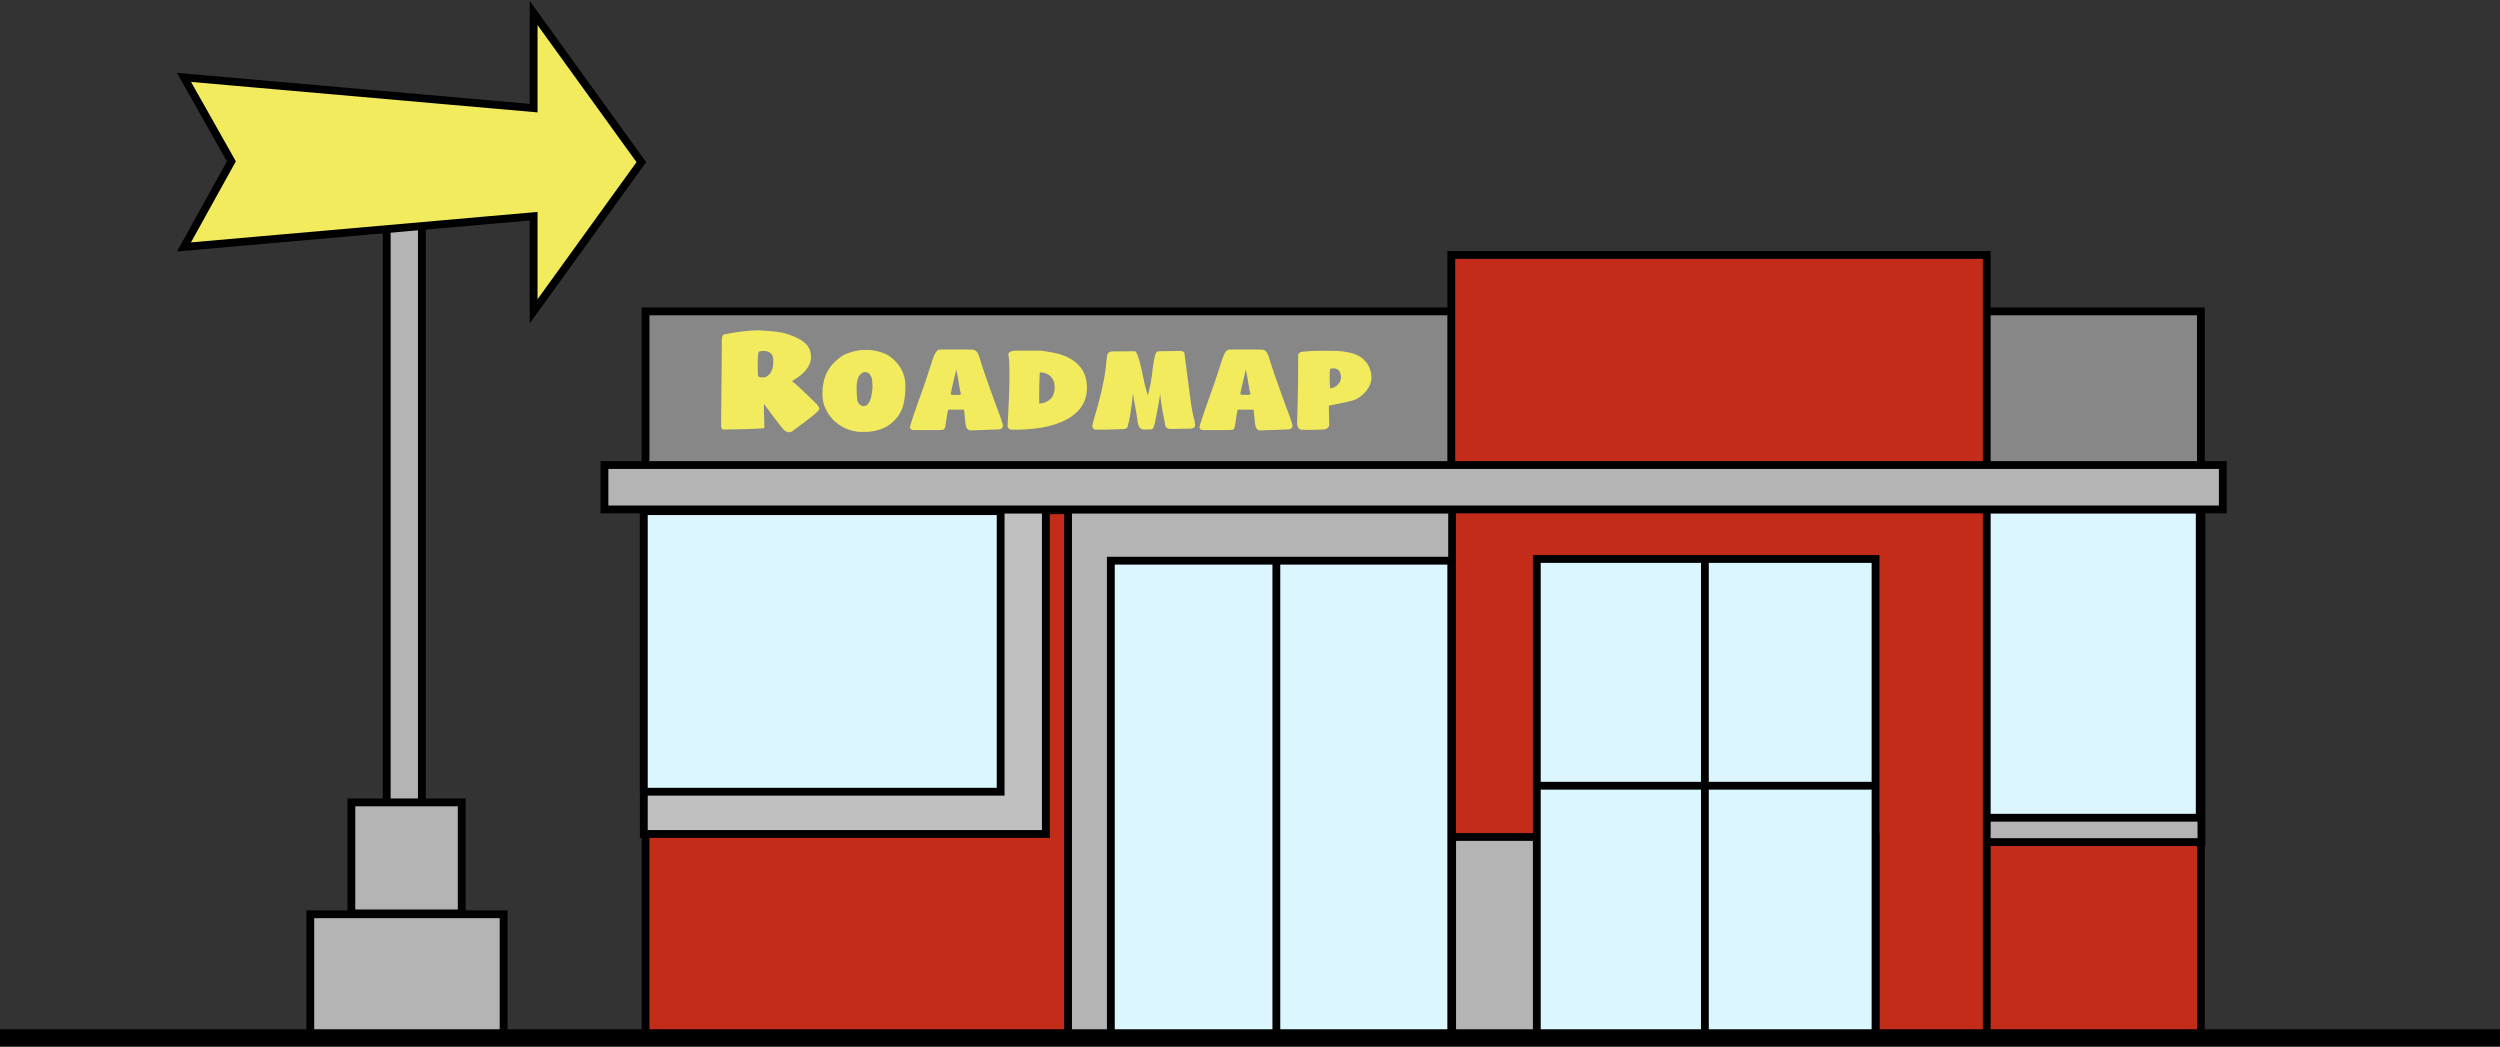
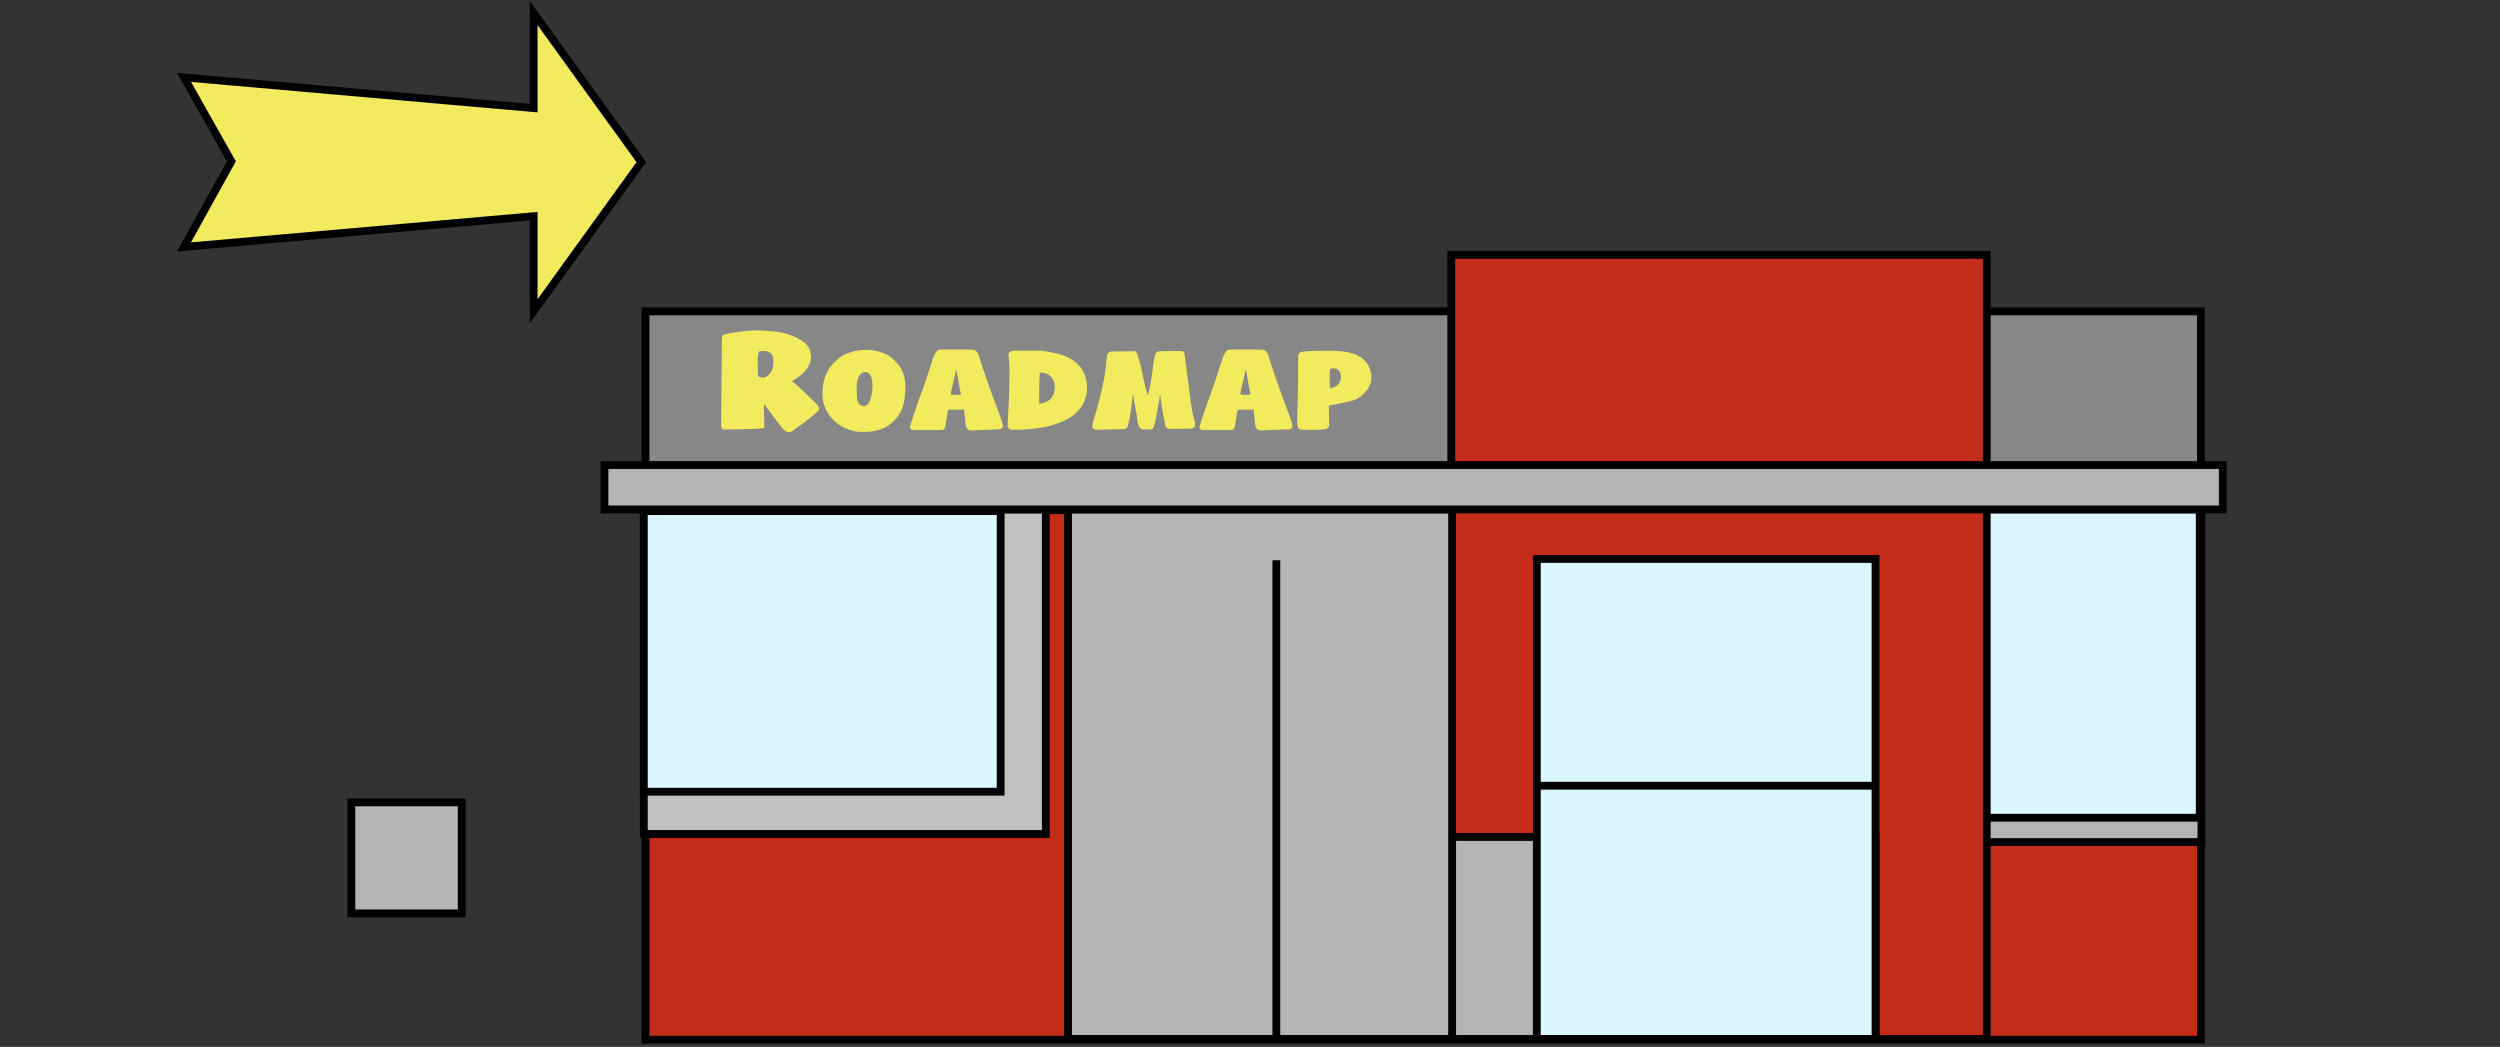
<svg xmlns="http://www.w3.org/2000/svg" width="1920" height="804" viewBox="0 0 1920 804" fill="none">
  <rect x="0" y="0" width="1920" height="804" fill="#333333" stroke="none" />
  <g clip-path="url(#clip0_1_6)">
    <path d="M1690.3 387.308H495.758V798.496H1690.3V387.308Z" fill="#C32C18" stroke="black" stroke-width="6" stroke-miterlimit="10" />
    <path d="M1690.3 239.138H495.758V391.849H1690.3V239.138Z" fill="#878787" stroke="black" stroke-width="6" stroke-miterlimit="10" />
    <path d="M1690.71 389.933H1456.19V646.713H1690.71V389.933Z" fill="#B3B4B3" stroke="black" stroke-width="6" stroke-miterlimit="10" />
    <path d="M1689.39 391.245H1514.65V628.025H1689.39V391.245Z" fill="#DBF6FF" stroke="black" stroke-width="6" stroke-miterlimit="10" />
    <path d="M1525.82 195.791H1114.58V797.903H1525.82V195.791Z" fill="#C32C18" stroke="black" stroke-width="6" stroke-miterlimit="10" />
    <path d="M803.198 391.245H494.445V640.487H803.198V391.245Z" fill="#C0C0C0" stroke="black" stroke-width="6" stroke-miterlimit="10" />
    <path d="M768.497 392.546H494.445V608.036H768.497V392.546Z" fill="#DBF6FF" stroke="black" stroke-width="6" stroke-miterlimit="10" />
    <path d="M1440.41 642.788H1115.23V797.904H1440.41V642.788Z" fill="#B3B4B3" stroke="black" stroke-width="6" stroke-miterlimit="10" />
    <path d="M1440.41 429.295H1180.27V797.903H1440.41V429.295Z" fill="#DBF6FF" stroke="black" stroke-width="6" stroke-miterlimit="10" />
    <path d="M1115.23 391.245H820.273V797.903H1115.23V391.245Z" fill="#B3B4B3" stroke="black" stroke-width="6" stroke-miterlimit="10" />
-     <path d="M1114.58 430.608H853.125V797.903H1114.58V430.608Z" fill="#DBF6FF" stroke="black" stroke-width="6" stroke-miterlimit="10" />
-     <path d="M386.774 702.139H238.312V797.903H386.774V702.139Z" fill="#B3B4B3" stroke="black" stroke-width="6" stroke-miterlimit="10" />
-     <path d="M324 168H297V623H324V168Z" fill="#B3B4B3" stroke="black" stroke-width="6" stroke-miterlimit="10" />
    <path d="M354.598 616.225H269.852V701.489H354.598V616.225Z" fill="#B3B4B3" stroke="black" stroke-width="6" stroke-miterlimit="10" />
    <path d="M1707.12 357.144H464.219V391.245H1707.12V357.144Z" fill="#B3B4B3" stroke="black" stroke-width="6" stroke-miterlimit="10" />
-     <path d="M1309.35 429.295V798.228" stroke="black" stroke-width="6" stroke-miterlimit="10" />
-     <path d="M-35 797L1924 797" stroke="black" stroke-width="13" stroke-miterlimit="10" />
    <path d="M980.242 430.271V797.253" stroke="black" stroke-width="6" stroke-miterlimit="10" />
    <path d="M1179.28 603.437H1439.43" stroke="black" stroke-width="6" stroke-miterlimit="10" />
    <path d="M451.19 67.273L409.835 10V83.046L141.297 59.421L177.697 123.93L141.297 189.646L409.835 166.022V239.067L451.19 181.806L492.546 124.534L451.19 67.273Z" fill="#F2EB5E" stroke="black" stroke-width="6" stroke-miterlimit="10" />
    <path d="M608.219 331.404C605.711 332.677 603.222 331.797 600.751 328.765C596.671 323.636 592.104 317.59 587.05 310.627H586.657V312.817C586.657 314.315 586.788 319.593 587.05 328.652C587.05 329.176 577.111 329.588 557.233 329.888H555.885C554.65 329.888 553.957 329.027 553.808 327.305C553.808 324.235 553.864 317.609 553.976 307.427C554.126 297.207 554.219 287.717 554.257 278.958C554.332 270.198 554.369 264.133 554.369 260.764C554.369 258.031 555.268 256.665 557.064 256.665C566.76 254.681 575.351 253.689 582.838 253.689C593.62 254.288 600.489 255.111 603.446 256.16C612.693 259.005 618.551 262.542 621.022 266.772C621.92 268.195 622.557 270.497 622.931 273.679C622.931 280.53 618.476 286.594 609.567 291.873L608.275 292.771C610.896 294.605 617.297 300.557 627.479 310.627C628.64 311.975 629.22 313.154 629.22 314.165C629.22 315.475 622.22 321.222 608.219 331.404ZM583.063 270.029C582.277 270.404 581.884 273.511 581.884 279.351C581.884 281.559 581.94 284.161 582.052 287.156C582.052 288.953 582.82 289.851 584.354 289.851H585.141L587.611 289.739C591.804 287.904 593.9 283.918 593.9 277.778V276.936C593.9 271.995 591.355 269.524 586.264 269.524C584.542 269.599 583.475 269.767 583.063 270.029ZM664.315 268.738H665.607C671.334 268.738 676.912 270.142 682.34 272.949C690.988 278.939 695.33 286.781 695.368 296.477C695.368 301.905 694.787 306.903 693.627 311.47C692.055 316.823 688.985 321.39 684.418 325.171C679.851 328.914 673.843 331.086 666.393 331.685H659.318C654.227 331.011 649.903 329.607 646.347 327.473C639.908 323.58 635.453 318.189 632.982 311.301C632.121 308.718 631.691 306.173 631.691 303.665C631.653 303.215 631.635 302.766 631.635 302.317C631.635 296.926 632.514 292.078 634.274 287.773C635.397 285.19 636.913 282.72 638.822 280.361C642.903 275.757 646.927 272.762 650.895 271.377C655.35 269.618 659.823 268.738 664.315 268.738ZM664.147 285.752C663.473 285.752 662.706 286.014 661.845 286.538C659.187 288.335 657.858 292.172 657.858 298.049C657.858 300.557 658.026 303.515 658.363 306.921C658.962 309.879 660.516 311.545 663.024 311.919C664.671 311.919 665.963 311.245 666.898 309.897C668.695 307.427 669.762 303.309 670.099 297.544C670.099 294.474 669.893 292.078 669.481 290.356C668.508 287.287 666.73 285.752 664.147 285.752ZM746.354 268.513H746.635C748.956 268.513 750.678 270.067 751.801 273.174C754.197 281.297 758.539 293.894 764.828 310.964C767.673 318.189 769.526 323.58 770.387 327.136C769.938 328.896 768.852 329.775 767.13 329.775L745.68 330.562C743.209 330.562 741.806 328.727 741.469 325.059C740.757 318.919 740.402 315.494 740.402 314.783V314.614H728.329C727.992 314.614 727.243 318.751 726.083 327.024C725.671 328.896 725.11 329.906 724.398 330.056C723.837 330.168 722.882 330.243 721.535 330.281H701.601C700.178 330.281 699.242 329.663 698.793 328.428C698.793 326.93 702.443 316.093 709.743 295.916C711.54 290.712 713.786 283.88 716.481 275.42C718.053 270.778 719.831 268.457 721.815 268.457H743.153C743.228 268.457 744.295 268.476 746.354 268.513ZM734.337 284.236C731.567 295.728 730.182 301.755 730.182 302.317C730.182 302.953 730.781 303.271 731.979 303.271H735.91C737.145 303.271 737.838 303.009 737.987 302.485V302.261L737.257 299.565C735.573 289.308 734.656 284.18 734.506 284.18L734.337 284.236ZM779.035 269.299H799.306C808.103 270.497 813.774 271.695 816.32 272.893C822.347 274.915 827.139 278.34 830.695 283.169C833.428 287.474 834.794 292.228 834.794 297.432V297.825C834.794 307.371 830.583 314.895 822.16 320.398C812.951 326.388 799.755 329.588 782.572 330H777.125C775.478 330 774.374 329.214 773.812 327.642C774.786 310.384 775.272 297.076 775.272 287.717C775.272 279.893 774.992 274.802 774.43 272.444C774.43 270.684 775.965 269.636 779.035 269.299ZM798.52 286.033C798.22 292.097 798.07 298.18 798.07 304.282C798.07 306.154 798.089 308.026 798.126 309.897C801.496 309.86 804.565 308.55 807.335 305.967C808.945 303.983 809.844 301.231 810.031 297.712C809.993 295.466 809.675 293.651 809.076 292.266C807.13 288.148 803.611 286.07 798.52 286.033ZM871.63 269.749C873.314 269.749 875.86 278.415 879.267 295.747L881.513 303.721C883.085 298.405 884.358 291.461 885.331 282.888C886.342 274.316 887.558 270.029 888.981 270.029C889.355 269.842 889.992 269.749 890.89 269.749L905.771 269.524C908.354 269.524 909.645 270.179 909.645 271.489L913.969 304.395C914.979 312.705 916.14 319.013 917.45 323.318C917.675 324.628 917.787 325.62 917.787 326.294V326.687C917.787 328.372 916.327 329.214 913.407 329.214C911.161 329.214 906.5 329.289 899.425 329.438H898.471C896.262 329.176 895.064 328.184 894.877 326.462L894.315 323.262C892.556 314.652 891.452 307.726 891.002 302.485C890.553 306.042 889.486 312.087 887.802 320.623C886.828 326.724 885.649 329.775 884.264 329.775L878.424 329.888C875.766 329.888 874.138 327.66 873.539 323.206C873.539 321.708 872.603 316.112 870.731 306.416L870.114 302.092C868.991 313.51 867.624 322.064 866.015 327.754C865.64 328.989 864.18 329.607 861.635 329.607L847.26 330H841.813C840.166 330 839.174 329.158 838.837 327.473C838.837 326.425 840.297 321.034 843.217 311.301C845.126 304.301 846.661 297.675 847.821 291.423C848.682 286.969 849.506 280.717 850.292 272.668C850.891 270.834 852.145 269.917 854.054 269.917L871.237 269.749H871.63ZM968.717 268.513H968.998C971.319 268.513 973.041 270.067 974.164 273.174C976.56 281.297 980.902 293.894 987.191 310.964C990.036 318.189 991.889 323.58 992.75 327.136C992.301 328.896 991.216 329.775 989.494 329.775L968.043 330.562C965.573 330.562 964.169 328.727 963.832 325.059C963.121 318.919 962.765 315.494 962.765 314.783V314.614H950.692C950.355 314.614 949.607 318.751 948.446 327.024C948.035 328.896 947.473 329.906 946.762 330.056C946.2 330.168 945.246 330.243 943.898 330.281H923.964C922.541 330.281 921.605 329.663 921.156 328.428C921.156 326.93 924.806 316.093 932.106 295.916C933.903 290.712 936.149 283.88 938.844 275.42C940.417 270.778 942.195 268.457 944.179 268.457H965.517C965.591 268.457 966.658 268.476 968.717 268.513ZM956.701 284.236C953.931 295.728 952.545 301.755 952.545 302.317C952.545 302.953 953.144 303.271 954.342 303.271H958.273C959.508 303.271 960.201 303.009 960.351 302.485V302.261L959.621 299.565C957.936 289.308 957.019 284.18 956.869 284.18L956.701 284.236ZM1012.46 269.412H1022.23C1035.56 269.412 1044.26 272.051 1048.34 277.329C1050.48 279.276 1051.95 282.083 1052.78 285.752C1053.08 286.912 1053.23 287.998 1053.23 289.009V290.75C1053.23 293.595 1051.95 296.72 1049.41 300.127C1046.34 303.721 1043.38 306.004 1040.54 306.978C1038.33 307.913 1031.66 309.43 1020.55 311.526C1020.55 312.312 1020.64 317.216 1020.83 326.238C1020.83 327.735 1019.93 328.84 1018.13 329.551C1017.35 329.888 1013.12 330.094 1005.44 330.168L999.826 330C997.654 330 996.438 328.484 996.176 325.452V323.992C996.176 323.655 996.307 319.35 996.569 311.077C996.831 302.766 996.981 290.094 997.018 273.062C997.018 271.302 998.253 270.31 1000.72 270.085C1004.69 269.636 1008.6 269.412 1012.46 269.412ZM1024.25 282.888C1023.28 282.888 1022.34 283.038 1021.44 283.337C1021.26 284.498 1021.16 287.043 1021.16 290.974V291.648C1021.24 294.718 1021.39 296.926 1021.61 298.274C1022.92 298.274 1024.53 297.619 1026.44 296.309C1028.69 294.549 1029.85 292.359 1029.92 289.739C1029.92 288.466 1029.61 287.1 1028.97 285.64C1027.96 283.805 1026.39 282.888 1024.25 282.888Z" fill="#F2EB5E" />
  </g>
  <defs>
    <clipPath id="clip0_1_6">
      <rect width="1959" height="804" fill="white" transform="translate(-35)" />
    </clipPath>
  </defs>
</svg>